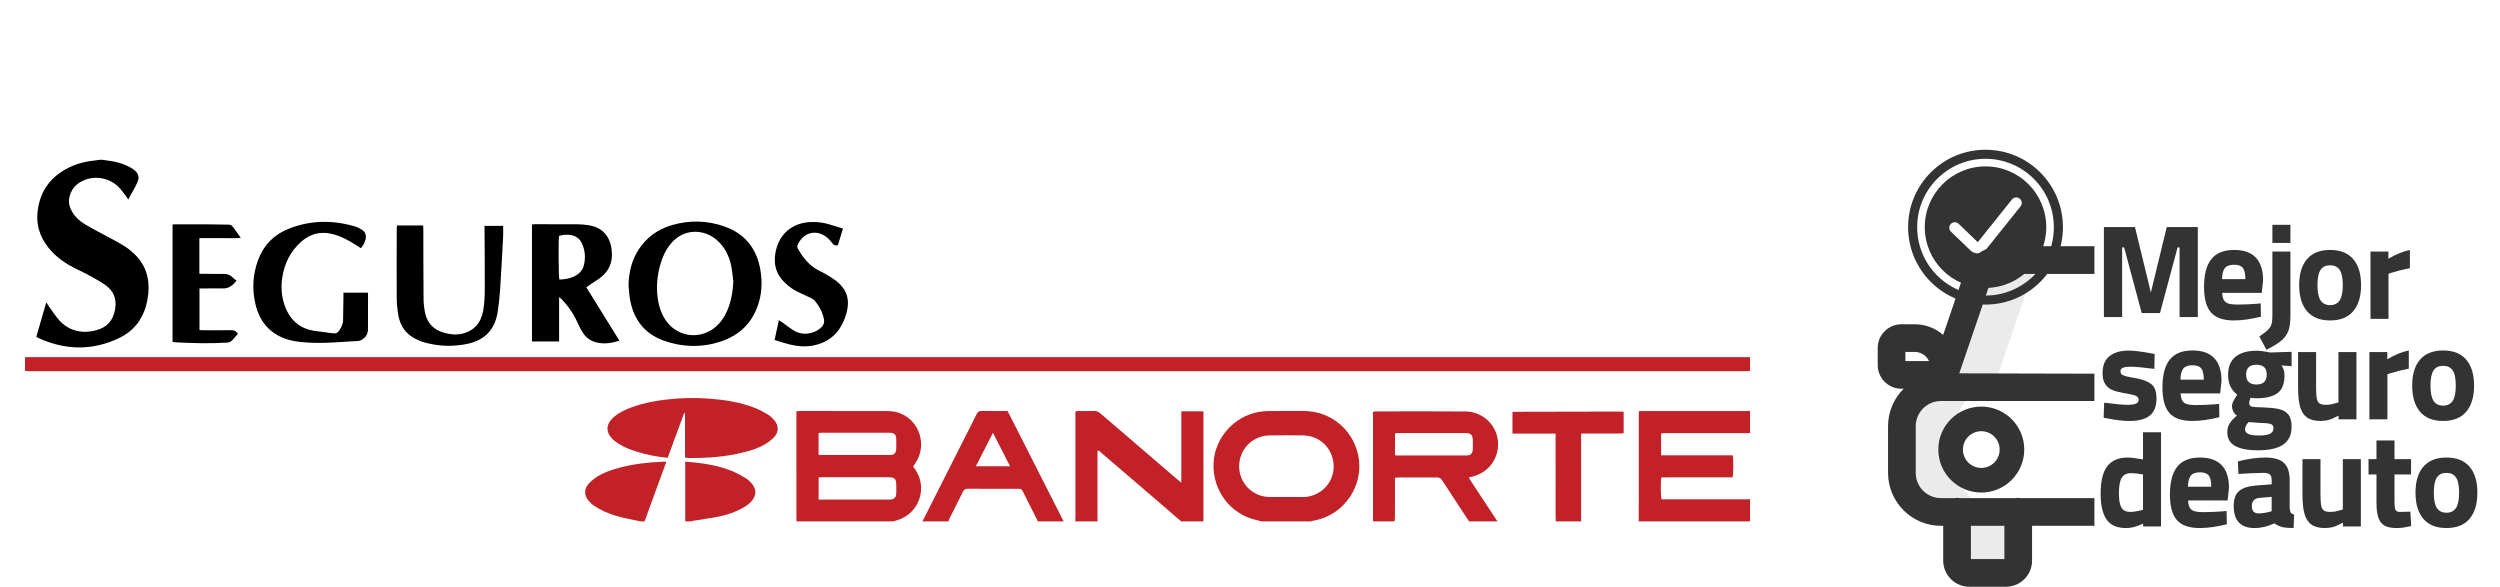
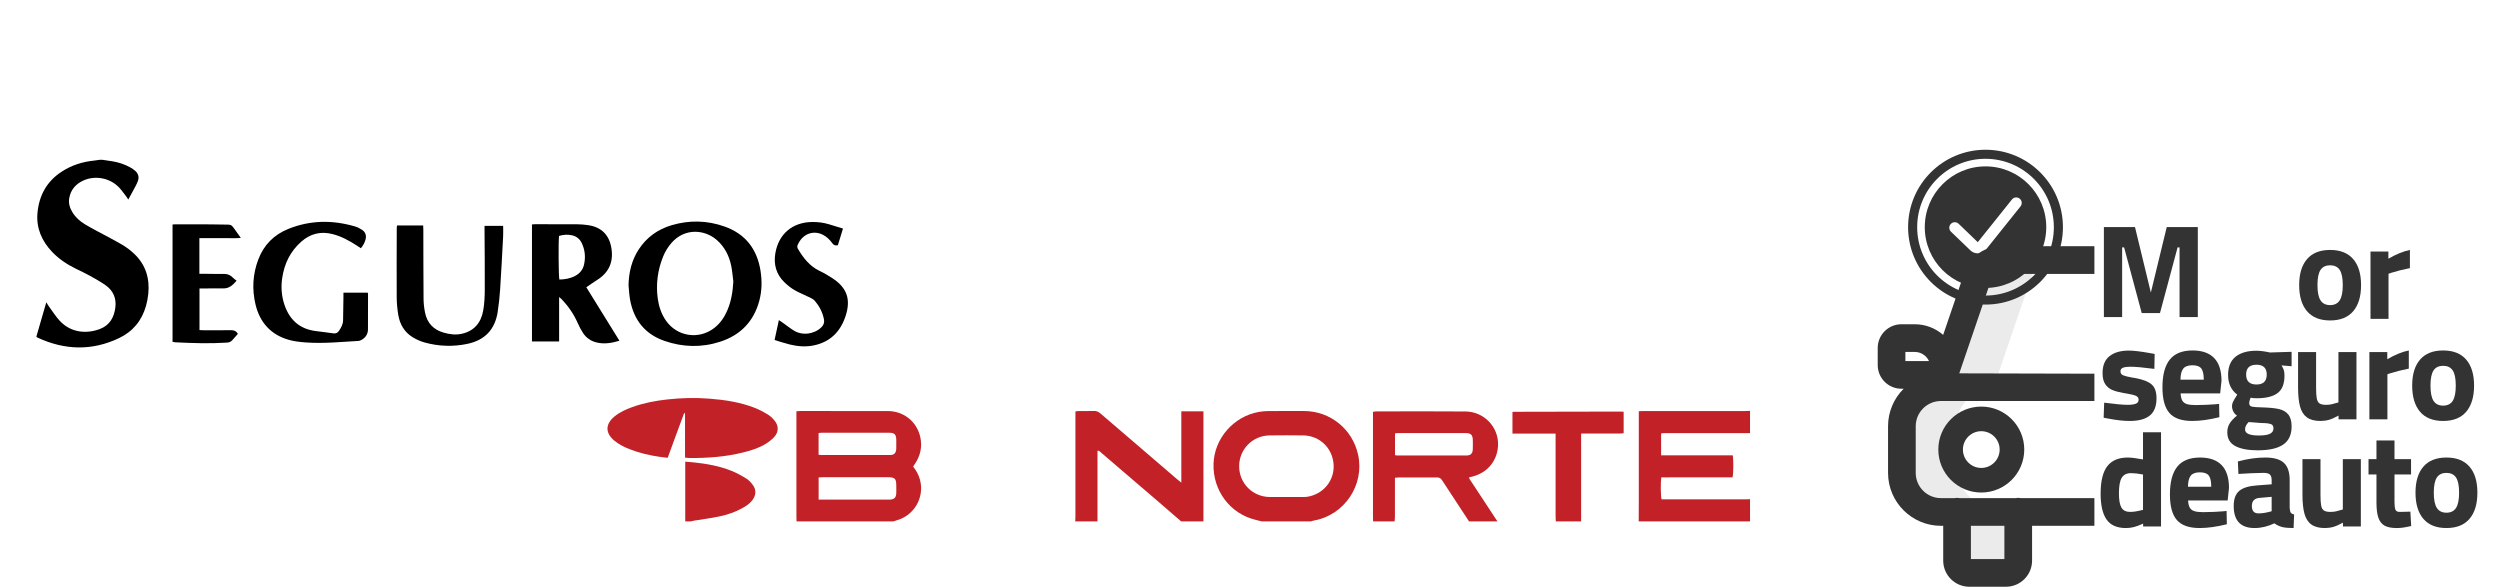
<svg xmlns="http://www.w3.org/2000/svg" xmlns:xlink="http://www.w3.org/1999/xlink" version="1.1" id="Capa_1" x="0px" y="0px" width="888.392px" height="208.5px" viewBox="-48.391 21.5 888.392 208.5" enable-background="new -48.391 21.5 888.392 208.5" xml:space="preserve">
  <g id="blanco_2_">
    <g>
      <g>
        <path fill="#333333" d="M732.618,102.182v31.978h-6.491v-24.736h-0.702l-6.255,23.325h-6.484l-6.255-23.325h-0.705v24.736h-6.486     v-31.978h11.051l5.64,23.276l5.644-23.276H732.618z" />
      </g>
    </g>
    <path fill="#333333" d="M700.685,170.233l-1.532-0.287l0.189-5.356c3.855,0.511,6.661,0.765,8.417,0.765   c1.179,0,2.109-0.126,2.798-0.382c0.685-0.256,1.023-0.734,1.023-1.435c0-0.638-0.327-1.101-0.98-1.386   c-0.655-0.287-1.748-0.556-3.276-0.812c-0.573-0.063-0.971-0.128-1.194-0.191c-1.592-0.287-2.9-0.646-3.918-1.074   c-1.022-0.433-1.85-1.116-2.487-2.058c-0.638-0.943-0.956-2.256-0.956-3.946c0-2.71,0.828-4.718,2.488-6.024   c1.655-1.307,3.935-1.963,6.836-1.963c1.723,0,4.255,0.304,7.606,0.908l1.579,0.289l-0.096,5.307   c-3.858-0.507-6.713-0.765-8.562-0.765c-1.087,0-1.939,0.11-2.558,0.337c-0.622,0.223-0.933,0.654-0.933,1.292   c0,0.666,0.316,1.14,0.954,1.409c0.639,0.27,1.675,0.537,3.112,0.789l1.67,0.286c2.549,0.51,4.368,1.268,5.45,2.271   c1.083,1.003,1.627,2.625,1.627,4.854c0,2.742-0.783,4.764-2.345,6.072c-1.564,1.306-3.97,1.961-7.221,1.961   C706.276,171.094,703.71,170.809,700.685,170.233z" />
    <path fill="#333333" d="M722.533,168.274c-1.658-1.881-2.486-4.926-2.486-9.133c0-4.398,0.867-7.683,2.606-9.851   c1.737-2.168,4.436-3.253,8.103-3.253c3.381,0,5.939,0.9,7.676,2.7c1.738,1.802,2.605,4.505,2.605,8.104l-0.478,4.446h-14.058   c0.061,1.117,0.261,1.972,0.599,2.559c0.333,0.591,0.877,1.004,1.623,1.244c0.75,0.238,1.794,0.358,3.134,0.358   c1.053,0,2.312-0.032,3.778-0.1c1.465-0.061,2.532-0.126,3.202-0.188l1.34-0.144l0.098,4.733c-3.603,0.894-6.821,1.34-9.659,1.34   C726.884,171.094,724.19,170.155,722.533,168.274z M734.731,156.414c0-1.912-0.301-3.243-0.888-3.992   c-0.59-0.747-1.634-1.122-3.131-1.122c-1.532,0-2.616,0.388-3.252,1.17c-0.638,0.781-0.977,2.097-1.003,3.944H734.731z" />
    <path fill="#333333" d="M745.939,180.011c-1.897-1.003-2.845-2.636-2.845-4.901c0-1.181,0.279-2.226,0.837-3.13   c0.557-0.909,1.424-1.843,2.606-2.799c-0.576-0.381-1.014-0.875-1.316-1.48c-0.302-0.605-0.453-1.243-0.453-1.914   c0-0.477,0.119-0.973,0.358-1.481c0.24-0.51,0.74-1.37,1.505-2.582c-2.168-1.592-3.253-3.92-3.253-6.981   c0-2.899,0.887-5.059,2.653-6.479c1.771-1.42,4.236-2.127,7.39-2.127c1.342,0,2.951,0.207,4.834,0.62l7.693-0.238v5.118   l-3.587-0.29c0.415,0.67,0.695,1.242,0.837,1.722c0.144,0.478,0.217,1.131,0.217,1.959c0,2.871-0.814,4.919-2.438,6.146   c-1.627,1.228-4.098,1.842-7.408,1.842c-0.958,0-1.691-0.063-2.199-0.191c-0.32,0.765-0.48,1.42-0.48,1.96   c0,0.67,0.326,1.075,0.983,1.219c0.654,0.144,1.869,0.233,3.658,0.262c2.456,0.067,4.405,0.257,5.858,0.576   c1.449,0.319,2.573,0.964,3.37,1.936c0.795,0.977,1.192,2.399,1.192,4.28c0,2.9-0.985,5.038-2.963,6.406   c-1.979,1.371-5.002,2.057-9.088,2.057C750.489,181.519,747.835,181.016,745.939,180.011z M758.276,175.635   c0.813-0.416,1.223-1.049,1.223-1.91c0-0.797-0.298-1.302-0.887-1.507c-0.588-0.21-1.274-0.328-2.058-0.357   c-0.783-0.032-1.3-0.049-1.552-0.049l-4.307-0.336c-0.86,0.862-1.291,1.722-1.291,2.583c0,0.767,0.409,1.322,1.223,1.671   c0.813,0.352,2.049,0.527,3.705,0.527C756.148,176.258,757.462,176.051,758.276,175.635z M757.105,154.596   c0-2.323-1.211-3.489-3.633-3.489c-2.459,0-3.684,1.166-3.684,3.489c0,2.361,1.225,3.54,3.684,3.54   C755.894,158.136,757.105,156.957,757.105,154.596z" />
    <path fill="#333333" d="M771.426,169.85c-1.166-0.825-1.99-2.104-2.467-3.823c-0.477-1.722-0.715-4.019-0.715-6.886v-12.529h6.405   v12.625c0,1.722,0.079,3.004,0.239,3.849c0.158,0.845,0.484,1.432,0.979,1.77c0.496,0.334,1.254,0.502,2.271,0.502   c0.733,0,1.396-0.061,1.983-0.188c0.592-0.129,1.415-0.353,2.466-0.672v-17.884h6.406v23.908h-6.361v-1.339   c-1.338,0.734-2.479,1.233-3.419,1.505c-0.943,0.27-1.938,0.406-2.991,0.406C774.192,171.094,772.589,170.68,771.426,169.85z" />
    <path fill="#333333" d="M793.588,146.611h6.358v2.536c2.74-1.596,5.292-2.63,7.65-3.109v6.456   c-2.392,0.479-4.606,1.034-6.646,1.672l-0.957,0.335v16.02h-6.403L793.588,146.611L793.588,146.611z" />
    <path fill="#333333" d="M811.589,167.819c-1.863-2.185-2.795-5.284-2.795-9.299c0-3.987,0.933-7.062,2.795-9.229   c1.867-2.168,4.599-3.253,8.2-3.253c3.604,0,6.336,1.085,8.204,3.253c1.865,2.168,2.796,5.242,2.796,9.229   c0,4.015-0.934,7.116-2.796,9.299c-1.868,2.184-4.6,3.274-8.204,3.274C816.189,171.094,813.457,170.003,811.589,167.819z    M823.186,163.969c0.732-1.115,1.1-2.932,1.1-5.448c0-2.519-0.367-4.32-1.1-5.406c-0.734-1.081-1.866-1.624-3.396-1.624   c-1.527,0-2.661,0.543-3.393,1.624c-0.733,1.086-1.099,2.888-1.099,5.406c0,2.517,0.365,4.333,1.099,5.448   c0.734,1.118,1.865,1.674,3.393,1.674C821.322,165.643,822.451,165.087,823.186,163.969z" />
    <path fill="#333333" d="M700.185,206.107c-1.405-2.026-2.104-5.077-2.104-9.158c0-4.462,0.787-7.723,2.365-9.775   c1.579-2.058,4.011-3.086,7.289-3.086c1.184,0,2.981,0.226,5.405,0.672v-9.659h6.406v33.471h-6.363v-1.004   c-1.304,0.604-2.423,1.02-3.347,1.243c-0.925,0.222-1.849,0.333-2.774,0.333C703.882,209.144,701.589,208.134,700.185,206.107z    M712.473,202.833l0.671-0.144v-12.576c-1.69-0.316-3.109-0.477-4.258-0.477c-1.529,0-2.63,0.543-3.298,1.627   c-0.671,1.082-1.004,2.933-1.004,5.545c0,2.39,0.302,4.089,0.905,5.093c0.607,1.003,1.628,1.506,3.063,1.506   C709.699,203.407,711.008,203.214,712.473,202.833z" />
    <path fill="#333333" d="M725.194,206.323c-1.659-1.88-2.487-4.925-2.487-9.133c0-4.397,0.868-7.684,2.606-9.851   c1.737-2.168,4.437-3.253,8.105-3.253c3.379,0,5.935,0.903,7.674,2.702c1.738,1.804,2.604,4.505,2.604,8.107l-0.478,4.444h-14.058   c0.064,1.116,0.264,1.969,0.599,2.557c0.334,0.589,0.877,1.005,1.626,1.244c0.746,0.237,1.794,0.357,3.137,0.357   c1.05,0,2.307-0.03,3.774-0.096c1.465-0.067,2.535-0.129,3.199-0.193l1.344-0.14l0.096,4.733c-3.602,0.893-6.822,1.339-9.657,1.339   C729.547,209.144,726.85,208.205,725.194,206.323z M737.388,194.465c0-1.913-0.296-3.243-0.887-3.994   c-0.59-0.747-1.632-1.124-3.132-1.124c-1.53,0-2.614,0.39-3.251,1.17c-0.64,0.785-0.973,2.102-1.005,3.948H737.388L737.388,194.465   z" />
    <path fill="#333333" d="M745.372,201.304c0-2.489,0.659-4.28,1.983-5.381c1.323-1.101,3.451-1.745,6.383-1.938l5.119-0.382v-1.482   c0-0.954-0.217-1.626-0.645-2.008c-0.431-0.382-1.156-0.573-2.178-0.573c-1.053,0-2.503,0.041-4.353,0.119   c-1.849,0.079-3.392,0.168-4.636,0.262l-0.192-4.446c3.444-0.925,6.696-1.388,9.755-1.388c3.061,0,5.268,0.64,6.622,1.915   c1.351,1.273,2.031,3.312,2.031,6.119v9.946c0.062,0.796,0.2,1.34,0.404,1.627c0.212,0.285,0.598,0.495,1.175,0.621l-0.189,4.83   c-1.658,0-2.974-0.112-3.947-0.333c-0.975-0.226-1.938-0.672-2.892-1.341c-2.327,1.115-4.675,1.671-7.03,1.671   C747.84,209.144,745.372,206.531,745.372,201.304z M758.139,203.36l0.718-0.192v-5.118l-4.354,0.385   c-1.786,0.158-2.676,1.113-2.676,2.869c0,1.752,0.781,2.63,2.344,2.63C755.38,203.934,756.703,203.742,758.139,203.36z" />
    <path fill="#333333" d="M772.985,207.901c-1.162-0.827-1.984-2.104-2.465-3.825c-0.478-1.722-0.716-4.018-0.716-6.886v-12.527   h6.408v12.625c0,1.723,0.078,3.006,0.238,3.85c0.159,0.846,0.485,1.432,0.979,1.77c0.498,0.334,1.255,0.5,2.272,0.5   c0.733,0,1.393-0.062,1.983-0.188c0.591-0.129,1.415-0.351,2.466-0.67v-17.884h6.404v23.907h-6.358v-1.341   c-1.339,0.735-2.479,1.235-3.42,1.506c-0.943,0.27-1.937,0.405-2.989,0.405C775.748,209.144,774.149,208.729,772.985,207.901z" />
    <path fill="#333333" d="M798.973,208.284c-1.022-0.575-1.755-1.514-2.199-2.82c-0.448-1.308-0.672-3.112-0.672-5.405v-9.945h-2.82   v-5.45h2.82v-6.645h6.408v6.645h5.881v5.45h-5.881v9.805c0,1.241,0.111,2.146,0.334,2.701c0.224,0.558,0.784,0.822,1.675,0.788   l3.633-0.096l0.288,5.115c-1.274,0.289-2.271,0.479-2.992,0.575c-0.716,0.099-1.442,0.142-2.175,0.142   C801.427,209.144,799.99,208.858,798.973,208.284z" />
    <path fill="#333333" d="M812.766,205.867c-1.863-2.184-2.794-5.28-2.794-9.298c0-3.985,0.934-7.061,2.794-9.229   c1.867-2.168,4.599-3.253,8.203-3.253c3.605,0,6.336,1.085,8.202,3.253c1.868,2.168,2.796,5.243,2.796,9.229   c0,4.018-0.932,7.117-2.796,9.298c-1.866,2.187-4.597,3.274-8.202,3.274C817.365,209.144,814.631,208.054,812.766,205.867z    M824.361,202.021c0.735-1.115,1.105-2.932,1.105-5.451c0-2.517-0.37-4.318-1.105-5.402c-0.733-1.084-1.861-1.626-3.392-1.626   c-1.527,0-2.666,0.542-3.392,1.626c-0.736,1.084-1.102,2.886-1.102,5.402c0,2.52,0.365,4.336,1.102,5.451   c0.731,1.115,1.865,1.673,3.392,1.673C822.499,203.693,823.628,203.136,824.361,202.021z" />
    <g opacity="0.1">
      <g>
        <defs>
          <rect id="SVGID_1_" x="627.458" y="113.916" width="49.758" height="111.166" />
        </defs>
        <clipPath id="SVGID_2_">
          <use xlink:href="#SVGID_1_" overflow="visible" />
        </clipPath>
        <path clip-path="url(#SVGID_2_)" fill="#333333" d="M647.137,171.313v16.604c0,7.66,6.209,13.87,13.87,13.87h5.733v17.293     c0,1.343,0.616,2.609,1.673,3.431c-0.703,1.564-2.254,2.57-3.966,2.57h-13.03c-2.406,0-4.354-1.95-4.354-4.359v-17.296h-5.734     c-7.66,0-13.87-6.209-13.87-13.867v-16.607c0-7.661,6.21-13.869,13.87-13.869h-0.348l13.503-39.572     c1.292-3.368,4.526-5.595,8.135-5.595h14.598c-1.381,0.99-2.445,2.366-3.055,3.955l-13.506,39.572     C660.656,157.442,647.137,161.951,647.137,171.313" />
      </g>
    </g>
    <path fill="#333333" d="M655.681,196.524c-8.437,0.004-15.277-6.829-15.279-15.268c-0.002-8.434,6.833-15.272,15.268-15.274   c8.436-0.002,15.275,6.838,15.275,15.271C670.937,189.683,664.11,196.513,655.681,196.524 M655.681,174.729   c-3.604-0.004-6.531,2.915-6.533,6.521c-0.005,3.604,2.916,6.529,6.521,6.529c3.606,0.002,6.529-2.919,6.529-6.524   C662.197,177.654,659.28,174.734,655.681,174.729" />
    <path fill="#333333" d="M662.618,118.839h33.252v-9.84h-5.752h-27.524c-5.63,0.034-10.666,3.501-12.703,8.75   c-0.021,0.055-0.043,0.116-0.063,0.174l-7.706,22.583c-2.799-2.437-6.385-3.782-10.098-3.779h-4.74   c-4.649,0.004-8.414,3.771-8.419,8.418v6.082c0.005,4.646,3.77,8.412,8.419,8.417h0.795c-3.549,3.521-5.543,8.313-5.541,13.312   v16.602c0.014,10.375,8.417,18.778,18.79,18.793h0.814v12.374c0.005,5.121,4.154,9.271,9.274,9.277h13.03   c5.12-0.006,9.271-4.154,9.274-9.277v-12.378h22.148v-9.839h-26.094c-0.644-0.131-1.307-0.131-1.952,0h-19.786   c-0.645-0.131-1.31-0.131-1.955,0h-4.755c-4.941-0.004-8.944-4.009-8.951-8.95v-16.604c0.007-4.941,4.01-8.944,8.951-8.952h54.542   v-9.706l-48.017-0.125l11.249-32.961C659.688,119.78,661.077,118.847,662.618,118.839 M651.982,208.345h11.899v11.816h-11.899   V208.345z M628.703,149.802v-3.238h3.319c2.177,0,4.152,1.266,5.062,3.238H628.703z" />
    <path fill="#333333" d="M657.176,80.624c-11.922,0-21.587,9.671-21.587,21.601c0,11.928,9.665,21.598,21.587,21.598   c11.918-0.014,21.572-9.676,21.586-21.598C678.762,90.295,669.098,80.624,657.176,80.624 M669.617,94.839l-12.274,15.339   c-0.024,0.028-0.048,0.057-0.069,0.084c-0.694,0.774-1.648,1.222-2.686,1.263c-0.051,0.003-0.104,0.004-0.158,0.004   c-0.979,0-1.904-0.369-2.619-1.048c-0.002-0.002-0.005-0.005-0.009-0.008l-6.898-6.637c-0.78-0.75-0.804-1.989-0.054-2.768   c0.748-0.78,1.989-0.804,2.77-0.055l6.805,6.546l12.137-15.169c0.677-0.843,1.907-0.98,2.754-0.305   C670.156,92.763,670.294,93.995,669.617,94.839" />
    <path fill="#333333" d="M657.176,74.712c-15.194,0-27.511,12.318-27.511,27.513c0,15.193,12.316,27.509,27.511,27.509   c15.195,0,27.512-12.316,27.512-27.509C684.688,87.03,672.371,74.712,657.176,74.712 M657.176,126.524   c-13.411,0-24.283-10.88-24.283-24.299c0-13.42,10.872-24.299,24.283-24.299c13.406,0.014,24.27,10.885,24.283,24.299   C681.459,115.645,670.589,126.524,657.176,126.524" />
  </g>
-   <path fill="#333333" d="M737.316,132.553c-1.657-1.88-2.486-4.924-2.486-9.132c0-4.4,0.868-7.683,2.604-9.852  c1.737-2.167,4.44-3.251,8.105-3.251c3.378,0,5.936,0.901,7.674,2.701c1.738,1.801,2.606,4.504,2.606,8.107l-0.479,4.444h-14.059  c0.063,1.118,0.266,1.97,0.599,2.562c0.335,0.59,0.877,1.001,1.626,1.242c0.749,0.238,1.794,0.358,3.132,0.358  c1.055,0,2.312-0.03,3.777-0.095c1.465-0.064,2.537-0.129,3.204-0.192l1.34-0.144l0.097,4.734c-3.602,0.89-6.821,1.339-9.66,1.339  C741.668,135.375,738.97,134.436,737.316,132.553z M749.508,120.694c0-1.913-0.298-3.243-0.887-3.992s-1.633-1.122-3.132-1.122  c-1.526,0-2.611,0.39-3.249,1.17c-0.641,0.781-0.975,2.097-1.005,3.944H749.508z" />
-   <path fill="#333333" d="M754.482,141.065c1.432-0.958,2.464-1.754,3.085-2.391s1.032-1.309,1.244-2.007  c0.206-0.703,0.307-1.709,0.307-3.014v-22.761h6.408V133.7c0,2.231-0.238,4.009-0.716,5.334c-0.48,1.32-1.302,2.478-2.467,3.465  c-1.16,0.988-2.941,2.088-5.329,3.299L754.482,141.065z M759.118,101.378h6.408v6.456h-6.408V101.378z" />
  <path fill="#333333" d="M771.432,132.099c-1.868-2.181-2.798-5.281-2.798-9.301c0-3.984,0.932-7.06,2.798-9.229  c1.865-2.167,4.596-3.251,8.199-3.251c3.603,0,6.336,1.084,8.202,3.251c1.867,2.169,2.796,5.244,2.796,9.229  c0,4.018-0.931,7.12-2.796,9.301c-1.866,2.184-4.597,3.275-8.202,3.275C776.028,135.375,773.296,134.282,771.432,132.099z   M783.027,128.251c0.734-1.116,1.102-2.934,1.102-5.451s-0.367-4.32-1.102-5.403c-0.735-1.084-1.868-1.625-3.396-1.625  c-1.526,0-2.66,0.541-3.392,1.625c-0.735,1.085-1.102,2.886-1.102,5.403s0.366,4.335,1.102,5.451  c0.734,1.115,1.866,1.673,3.392,1.673C781.161,129.924,782.291,129.366,783.027,128.251z" />
  <path fill="#333333" d="M793.974,110.894h6.364v2.533c2.74-1.592,5.293-2.629,7.647-3.108v6.456  c-2.388,0.478-4.604,1.034-6.644,1.672l-0.957,0.335v16.02h-6.403v-23.907H793.974z" />
  <g id="uzsiph_1_">
    <g>
-       <path fill="#C12127" d="M573.495,153.316c-0.542,0.027-1.086,0.082-1.628,0.082c-203.247,0.002-406.493,0.002-609.74,0    c-0.542,0-1.085-0.055-1.628-0.082c0-1.639,0-3.274,0-4.91c204.333,0,408.664,0,612.996,0    C573.495,150.042,573.495,151.68,573.495,153.316z" />
      <path d="M-11.947,78.294c1.207,0.181,2.418,0.339,3.621,0.544c2.211,0.377,4.318,1.077,6.278,2.176    c0.591,0.33,1.168,0.715,1.673,1.162c1.128,1,1.512,2.247,0.968,3.693c-0.238,0.635-0.532,1.253-0.851,1.854    c-0.781,1.476-1.592,2.938-2.548,4.692c-0.202-0.32-0.365-0.63-0.577-0.904c-0.861-1.114-1.664-2.284-2.62-3.311    c-3.214-3.454-8.504-4.493-12.795-2.539c-2.692,1.228-4.446,3.248-4.982,6.219c-0.333,1.849,0.194,3.513,1.139,5.067    c1.111,1.83,2.684,3.199,4.494,4.291c1.438,0.867,2.924,1.66,4.399,2.462c2.955,1.604,5.963,3.114,8.857,4.817    c1.513,0.891,2.945,1.992,4.219,3.205c4.074,3.879,5.547,8.736,4.969,14.252c-0.146,1.396-0.406,2.797-0.781,4.146    c-1.475,5.285-4.679,9.193-9.645,11.551c-9.62,4.563-19.243,4.264-28.828-0.154c-0.157-0.072-0.289-0.197-0.522-0.363    c1.154-3.991,2.308-7.973,3.542-12.237c0.416,0.664,0.646,1.089,0.931,1.476c1.263,1.717,2.401,3.551,3.84,5.104    c4.004,4.327,9.615,4.694,14.316,2.901c3.488-1.332,5.024-4.188,5.458-7.695c0.399-3.249-0.79-5.936-3.453-7.821    c-1.736-1.229-3.608-2.282-5.473-3.317c-1.668-0.926-3.401-1.73-5.112-2.572c-3.124-1.537-6.002-3.42-8.412-5.957    c-3.683-3.878-5.712-8.445-5.231-13.844c0.545-6.113,3.211-11.111,8.428-14.577c3.598-2.392,7.585-3.656,11.864-4.068    c0.583-0.056,1.16-0.166,1.74-0.251C-12.675,78.294-12.311,78.294-11.947,78.294z" />
      <path fill="#C12127" d="M234.67,206.786c-0.018-0.544-0.05-1.089-0.05-1.634c-0.003-11.901-0.002-23.805-0.002-35.704    c0-0.579,0-1.158,0-1.806c0.563-0.037,0.96-0.086,1.356-0.086c10.402,0,20.806-0.021,31.209,0.018    c5.654,0.021,10.339,3.863,11.488,9.396c0.7,3.367-0.019,6.492-1.925,9.349c-0.201,0.3-0.4,0.602-0.652,0.979    c1.113,1.395,1.966,2.934,2.429,4.66c1.688,6.3-2.029,12.745-8.332,14.457c-0.388,0.105-0.766,0.247-1.148,0.372    C257.586,206.786,246.128,206.786,234.67,206.786z M242.514,199.044c0.688,0,1.229,0,1.768,0c7.501,0,15,0,22.5,0    c0.363-0.001,0.728,0.008,1.091-0.01c1.492-0.076,2.148-0.7,2.225-2.183c0.046-0.86,0.014-1.727,0.013-2.591    c-0.001-2.741-0.423-3.175-3.151-3.176c-7.636-0.005-15.271-0.004-22.909,0.001c-0.486,0.001-0.974,0.042-1.536,0.066    C242.514,193.784,242.514,196.307,242.514,199.044z M242.496,183.096c0.333,0.049,0.509,0.096,0.685,0.098    c8.228,0.005,16.452,0.016,24.679-0.006c1.544-0.006,2.188-0.707,2.242-2.289c0.034-1,0.016-2,0.007-3    c-0.02-2.021-0.585-2.625-2.591-2.629c-7.953-0.015-15.906-0.008-23.859-0.002c-0.386,0-0.772,0.073-1.161,0.113    C242.496,178.014,242.496,180.503,242.496,183.096z" />
      <path fill="#C12127" d="M399.991,206.786c-0.741-0.188-1.481-0.382-2.224-0.562c-9.058-2.185-15.218-10.408-14.923-19.928    c0.28-8.977,7.155-16.857,16.114-18.42c1.158-0.201,2.346-0.298,3.522-0.309c4.179-0.035,8.358-0.031,12.539-0.012    c9.329,0.045,17.198,6.418,19.199,15.525c2.364,10.748-4.882,21.52-15.737,23.404c-0.352,0.062-0.688,0.195-1.032,0.298    C411.63,206.786,405.812,206.786,399.991,206.786z M408.688,198.12c1.954,0,3.906,0.007,5.861-0.006    c0.589-0.003,1.188-0.011,1.767-0.109c5.639-0.967,9.492-5.792,9.209-11.286c-0.307-5.951-4.95-10.421-10.807-10.496    c-3.998-0.053-7.998-0.056-11.994,0c-6.014,0.086-10.768,4.945-10.776,10.938c-0.011,6.063,4.778,10.891,10.878,10.954    C404.781,198.136,406.735,198.119,408.688,198.12z" />
      <path fill="#C12127" d="M439.548,206.786c-0.015-0.453-0.04-0.907-0.041-1.362c-0.002-11.998-0.001-23.998-0.001-35.997    c0-0.495,0-0.989,0-1.577c0.431-0.062,0.772-0.152,1.114-0.152c10.59-0.01,21.182-0.078,31.771,0.021    c6.564,0.063,11.713,5.466,11.563,11.845c-0.131,5.537-3.706,9.948-9.156,11.295c-0.35,0.086-0.7,0.16-1.146,0.261    c0.074,0.251,0.09,0.476,0.198,0.641c3.29,5.015,6.591,10.021,9.89,15.028c-3.364,0-6.729,0-10.094,0    c-3.21-4.889-6.435-9.768-9.618-14.672c-0.445-0.686-0.933-0.961-1.754-0.955c-4.58,0.038-9.161,0.017-13.741,0.021    c-0.353,0-0.708,0.047-1.225,0.086c0,0.59,0,1.125,0,1.657c0,4.082,0.004,8.162-0.007,12.243c-0.001,0.54-0.076,1.079-0.118,1.618    C444.639,206.786,442.094,206.786,439.548,206.786z M447.332,183.234c0.299,0.061,0.431,0.11,0.563,0.11    c8.315,0.009,16.633,0.021,24.949,0.005c1.371-0.004,2.07-0.729,2.13-2.129c0.046-1.089,0.022-2.181,0.011-3.271    c-0.021-1.882-0.673-2.55-2.546-2.554c-7.998-0.006-15.997-0.004-23.995,0.002c-0.348,0-0.694,0.068-1.111,0.111    C447.332,178.115,447.332,180.639,447.332,183.234z" />
      <path fill="#C12127" d="M333.699,206.786c0.022-0.543,0.066-1.087,0.066-1.63c0.004-11.904,0.003-23.811,0.003-35.715    c0-0.541,0-1.084,0-1.739c0.397-0.052,0.738-0.132,1.08-0.134c1.817-0.016,3.638,0.049,5.451-0.03    c0.996-0.043,1.7,0.317,2.429,0.944c9.056,7.797,18.132,15.568,27.206,23.344c0.4,0.344,0.82,0.662,1.466,1.18    c0-8.602,0-16.924,0-25.347c2.677,0,5.188,0,7.857,0c0,13.077,0,26.103,0,39.127c-2.637,0-5.273,0-7.912,0    c-2.853-2.468-5.699-4.941-8.561-7.399c-6.588-5.656-13.182-11.308-19.784-16.947c-0.379-0.323-0.68-0.854-1.391-0.789    c0,8.412,0,16.773,0,25.137C338.972,206.786,336.336,206.786,333.699,206.786z" />
      <path fill="#C12127" d="M533.938,206.786c0.011-2.136,0.028-4.271,0.028-6.406c0.003-10.313,0.002-20.63,0.002-30.942    c0-0.543,0-1.086,0-1.816c0.591-0.02,1.113-0.051,1.637-0.051c12.086-0.004,24.173-0.002,36.26-0.006    c0.544,0,1.088-0.041,1.631-0.063c0,2.637,0,5.273,0,7.912c-10.175-0.006-20.35-0.012-30.524-0.01    c-0.347,0-0.694,0.068-1.076,0.107c0,2.602,0,5.116,0,7.797c8.563,0,17.028,0,25.464,0c0.294,1.604,0.248,6.682-0.075,7.819    c-4.177,0-8.394,0-12.607,0.001c-4.25,0.002-8.501-0.008-12.718,0.007c-0.284,1.931-0.215,6.786,0.104,7.813    c0.379,0,0.783,0,1.189,0c9.676,0,19.35,0.003,29.024-0.003c0.406,0,0.813-0.048,1.22-0.071c0,2.637,0,5.273,0,7.911    C560.309,206.786,547.125,206.786,533.938,206.786z" />
-       <path fill="#C12127" d="M279.41,206.786c4.216-8.349,8.429-16.698,12.648-25.045c2.212-4.377,4.458-8.735,6.631-13.132    c0.406-0.824,0.88-1.094,1.776-1.076c3.039,0.057,6.078,0.021,9.177,0.021c0.293,0.555,0.572,1.067,0.838,1.59    c6.163,12.146,12.323,24.295,18.486,36.44c0.206,0.404,0.427,0.8,0.641,1.2c-3.091,0-6.185,0-9.275,0    c-0.04-0.174-0.048-0.361-0.125-0.516c-1.723-3.404-3.479-6.793-5.16-10.219c-0.382-0.777-0.92-0.861-1.643-0.859    c-5.955,0.012-11.909,0.026-17.863-0.017c-0.914-0.006-1.372,0.3-1.767,1.109c-1.533,3.144-3.15,6.245-4.721,9.372    c-0.175,0.35-0.246,0.75-0.367,1.128C285.594,206.786,282.501,206.786,279.41,206.786z M310.534,187.182    c-2.051-4.019-3.995-7.826-6.071-11.893c-2.096,4.113-4.039,7.928-6.059,11.893C302.512,187.182,306.362,187.182,310.534,187.182z    " />
      <path fill="#C12127" d="M504.475,206.786c-0.025-0.589-0.072-1.177-0.073-1.767c-0.005-9.179-0.004-18.354-0.004-27.533    c0-0.578,0-1.159,0-1.9c-5.188,0-10.208,0-15.325,0c0-2.633,0-5.105,0-7.604c0.011-0.013,0.037-0.049,0.07-0.08    c0.031-0.027,0.07-0.07,0.106-0.07c12.719-0.029,25.438-0.057,38.156-0.078c0.358-0.001,0.72,0.035,1.18,0.059    c0,2.518,0,4.994,0,7.649c-0.431,0.032-0.902,0.101-1.375,0.103c-4.043,0.009-8.087,0.004-12.131,0.004c-0.484,0-0.969,0-1.604,0    c0,10.526,0,20.873,0,31.219C510.476,206.786,507.476,206.786,504.475,206.786z" />
-       <path fill="#C12127" d="M179.289,206.786c-1.364-0.282-2.729-0.569-4.094-0.847c-3.032-0.613-6.024-1.377-8.841-2.681    c-1.271-0.589-2.512-1.28-3.672-2.062c-0.778-0.523-1.482-1.217-2.066-1.955c-1.421-1.793-1.468-3.883,0.004-5.623    c0.863-1.021,1.949-1.907,3.072-2.645c2.415-1.584,5.144-2.479,7.912-3.232c5.021-1.366,10.158-1.936,15.343-2.164    c0.402-0.02,0.807-0.002,1.445-0.002c-2.616,7.169-5.178,14.189-7.738,21.209C180.2,206.786,179.745,206.786,179.289,206.786z" />
-       <path fill="#C12127" d="M195.114,206.786c0-7.032,0-14.065,0-21.235c1.096,0.094,2.034,0.158,2.969,0.256    c4.625,0.478,9.19,1.288,13.519,3.032c1.84,0.74,3.603,1.724,5.287,2.776c0.896,0.561,1.665,1.424,2.292,2.293    c1.194,1.654,1.092,3.547-0.112,5.199c-0.904,1.24-2.131,2.1-3.445,2.844c-2.675,1.513-5.564,2.488-8.55,3.105    c-2.932,0.604-5.91,0.979-8.866,1.463c-0.397,0.063-0.788,0.176-1.183,0.267C196.386,206.786,195.749,206.786,195.114,206.786z" />
+       <path fill="#C12127" d="M195.114,206.786c0-7.032,0-14.065,0-21.235c1.096,0.094,2.034,0.158,2.969,0.256    c4.625,0.478,9.19,1.288,13.519,3.032c1.84,0.74,3.603,1.724,5.287,2.776c0.896,0.561,1.665,1.424,2.292,2.293    c1.194,1.654,1.092,3.547-0.112,5.199c-0.904,1.24-2.131,2.1-3.445,2.844c-2.675,1.513-5.564,2.488-8.55,3.105    c-2.932,0.604-5.91,0.979-8.866,1.463c-0.397,0.063-0.788,0.176-1.183,0.267z" />
      <path d="M174.961,122.826c0.105-4.561,1.112-8.84,3.622-12.69c2.823-4.331,6.804-7.161,11.718-8.614    c6.281-1.854,12.587-1.713,18.758,0.463c7.41,2.613,11.583,8.006,12.803,15.713c0.565,3.58,0.515,7.162-0.428,10.68    c-1.968,7.348-6.678,12.186-13.838,14.529c-6.642,2.174-13.367,2.004-19.941-0.297c-6.916-2.418-10.864-7.488-12.148-14.642    C175.202,126.275,175.137,124.541,174.961,122.826z M212.204,121.488c-0.242-1.842-0.373-3.706-0.75-5.521    c-0.739-3.55-2.304-6.688-5.069-9.133c-4.298-3.799-11.447-4.458-16.198,1.034c-1.231,1.423-2.208,3.007-2.911,4.742    c-1.967,4.859-2.646,9.902-1.912,15.101c0.392,2.771,1.277,5.388,2.893,7.714c3.954,5.692,11.707,6.872,17.183,2.611    c2.135-1.661,3.599-3.83,4.646-6.291C211.476,128.479,212.024,125.042,212.204,121.488z" />
      <path d="M150.297,127.05c0,5.466,0,10.586,0,15.8c-3.254,0-6.405,0-9.651,0c0-13.863,0-27.689,0-41.601    c0.395-0.028,0.745-0.077,1.095-0.076c5.043,0.001,10.086-0.008,15.13,0.031c1.222,0.009,2.451,0.123,3.662,0.294    c4.867,0.684,7.685,3.584,8.385,8.465c0.698,4.855-1.064,8.51-5.208,11.084c-1.228,0.764-2.399,1.617-3.749,2.532    c3.943,6.368,7.825,12.637,11.769,19.004c-2.828,0.847-5.533,1.295-8.307,0.567c-1.915-0.502-3.482-1.599-4.573-3.239    c-0.749-1.125-1.392-2.343-1.933-3.582c-1.417-3.252-3.407-6.097-5.857-8.636C150.91,127.542,150.735,127.418,150.297,127.05z     M150.264,105.332c-0.26,2.201-0.169,14.486,0.116,15.504c1.956-0.034,3.856-0.359,5.617-1.293    c1.652-0.877,2.756-2.219,3.161-4.052c0.573-2.601,0.348-5.144-0.799-7.567c-0.7-1.482-1.876-2.457-3.474-2.813    C153.362,104.768,151.827,104.873,150.264,105.332z" />
      <path d="M73.655,125.502c3.012,0,5.813,0,8.573,0c0.084,0.15,0.165,0.227,0.165,0.305c-0.007,4.226-0.035,8.451-0.024,12.678    c0.005,1.609-0.715,2.789-2.013,3.638c-0.403,0.267-0.902,0.5-1.37,0.526c-6.214,0.354-12.425,0.992-18.658,0.545    c-2.029-0.146-4.098-0.37-6.046-0.918c-6.394-1.797-10.313-6.149-11.854-12.504c-1.311-5.412-1.021-10.838,0.979-16.086    c1.965-5.158,5.546-8.779,10.671-10.845c7.77-3.129,15.667-3.211,23.637-0.889c0.899,0.263,1.784,0.7,2.564,1.223    c1.232,0.824,1.607,2.043,1.216,3.47c-0.303,1.104-0.829,2.101-1.64,3.067c-0.515-0.338-0.996-0.66-1.481-0.973    c-2.679-1.735-5.454-3.257-8.583-4.058c-4.212-1.078-7.917-0.141-11.148,2.717c-3.884,3.431-5.998,7.802-6.747,12.879    c-0.48,3.246-0.251,6.441,0.806,9.553c1.777,5.23,5.268,8.493,10.851,9.275c2.16,0.302,4.331,0.52,6.485,0.848    c0.952,0.146,1.56-0.192,2.064-0.944c0.741-1.108,1.392-2.253,1.422-3.628c0.06-2.678,0.091-5.357,0.129-8.035    C73.661,126.764,73.655,126.184,73.655,125.502z" />
      <path d="M130.407,101.759c0,1.38,0.053,2.562-0.009,3.735c-0.334,6.309-0.656,12.617-1.07,18.919    c-0.175,2.671-0.463,5.346-0.876,7.991c-0.965,6.203-4.568,9.996-10.781,11.297c-5.106,1.07-10.224,0.885-15.249-0.516    c-1.465-0.406-2.903-1.08-4.206-1.877c-2.976-1.82-4.553-4.654-5.101-8.024c-0.327-2.011-0.522-4.064-0.533-6.101    c-0.048-8.227-0.001-16.453,0.017-24.68c0-0.264,0.051-0.525,0.086-0.875c3.083,0,6.105,0,9.304,0    c0.018,0.514,0.051,1.038,0.053,1.561c0.021,8.182,0.01,16.362,0.079,24.543c0.014,1.625,0.21,3.271,0.531,4.865    c0.737,3.666,2.956,6.034,6.568,7.094c2.177,0.638,4.381,0.906,6.596,0.396c4.36-1.007,6.747-3.979,7.499-8.218    c0.426-2.403,0.545-4.883,0.559-7.329c0.039-7.044-0.046-14.089-0.083-21.134c-0.003-0.492,0-0.982,0-1.646    C126.095,101.746,128.282,101.745,130.407,101.759z" />
      <path d="M12.924,101.29c0.345-0.034,0.522-0.067,0.701-0.067c5.726,0.012,11.453-0.051,17.176,0.074    c3.376,0.074,2.764-0.32,4.857,2.602c0.471,0.658,0.938,1.317,1.527,2.146c-1.771,0.174-3.38,0.061-4.982,0.083    c-1.59,0.021-3.181,0.004-4.771,0.004c-1.627,0-3.253,0-4.972,0c0,4.238,0,8.351,0,12.661c0.504,0,1.03-0.003,1.555,0.001    c2.406,0.021,4.813,0.076,7.22,0.052c1.383-0.016,2.438,0.541,3.348,1.523c0.303,0.328,0.707,0.561,1.104,0.867    c-1.384,1.642-2.701,2.82-4.807,2.757c-2.178-0.065-4.359,0.006-6.54,0.016c-0.582,0.003-1.165,0-1.841,0    c0,4.931,0,9.771,0,14.783c0.445,0.021,0.923,0.06,1.401,0.06c3.271,0.006,6.544,0.037,9.814-0.019    c1.067-0.019,1.845,0.29,2.425,1.313c-0.663,0.752-1.334,1.541-2.039,2.304c-0.481,0.521-1.092,0.75-1.817,0.797    c-6.088,0.396-12.171,0.198-18.255-0.104c-0.355-0.018-0.708-0.106-1.104-0.17C12.924,129.073,12.924,115.23,12.924,101.29z" />
      <path d="M226.855,142.328c0.533-2.467,1.012-4.674,1.532-7.079c0.577,0.388,1.018,0.672,1.443,0.974    c1.298,0.92,2.544,1.922,3.896,2.756c3.028,1.865,7.252,1.303,9.795-1.207c0.773-0.766,1.097-1.674,0.9-2.728    c-0.469-2.519-1.645-4.733-3.268-6.655c-0.604-0.716-1.647-1.084-2.532-1.529c-1.579-0.795-3.255-1.418-4.767-2.321    c-1.274-0.761-2.464-1.724-3.53-2.761c-2.888-2.816-3.854-6.318-3.2-10.241c1.149-6.896,6.065-11.05,13.05-11.15    c2.016-0.028,3.99,0.206,5.921,0.781c1.647,0.49,3.286,1.004,5.071,1.55c-0.625,2.041-1.221,3.979-1.816,5.92    c-0.912,0.236-1.509-0.037-2.023-0.757c-0.854-1.192-1.894-2.208-3.206-2.907c-3.265-1.742-7.33-0.601-9.109,3.684    c-0.146,0.351-0.063,0.933,0.14,1.271c1.931,3.236,4.169,6.165,7.718,7.846c1.556,0.735,3.054,1.621,4.498,2.562    c5.241,3.406,6.673,7.546,4.714,13.488c-1.803,5.465-5.342,9.096-11.076,10.366c-2.901,0.643-5.796,0.429-8.649-0.252    C230.559,143.507,228.801,142.904,226.855,142.328z" />
      <path fill="#C12127" d="M195.04,184.12c0-5.351,0-10.547,0-15.746c-0.106-0.022-0.216-0.045-0.323-0.065    c-1.999,5.215-3.81,10.504-5.84,15.871c-0.958-0.113-1.892-0.199-2.818-0.336c-3.693-0.55-7.318-1.379-10.8-2.759    c-1.864-0.739-3.654-1.625-5.222-2.901c-3.416-2.781-3.408-5.99,0.029-8.763c1.863-1.502,4.018-2.469,6.25-3.272    c3.998-1.438,8.141-2.229,12.35-2.698c5.027-0.564,10.063-0.683,15.108-0.282c5.5,0.436,10.927,1.257,16.091,3.287    c1.596,0.628,3.138,1.443,4.601,2.342c0.909,0.559,1.73,1.348,2.405,2.182c1.509,1.869,1.481,4.059-0.154,5.83    c-0.908,0.982-2.028,1.826-3.183,2.52c-2.434,1.458-5.135,2.281-7.878,2.96c-6.308,1.563-12.728,2.026-19.2,1.968    C196.054,184.251,195.655,184.18,195.04,184.12z" />
    </g>
  </g>
</svg>